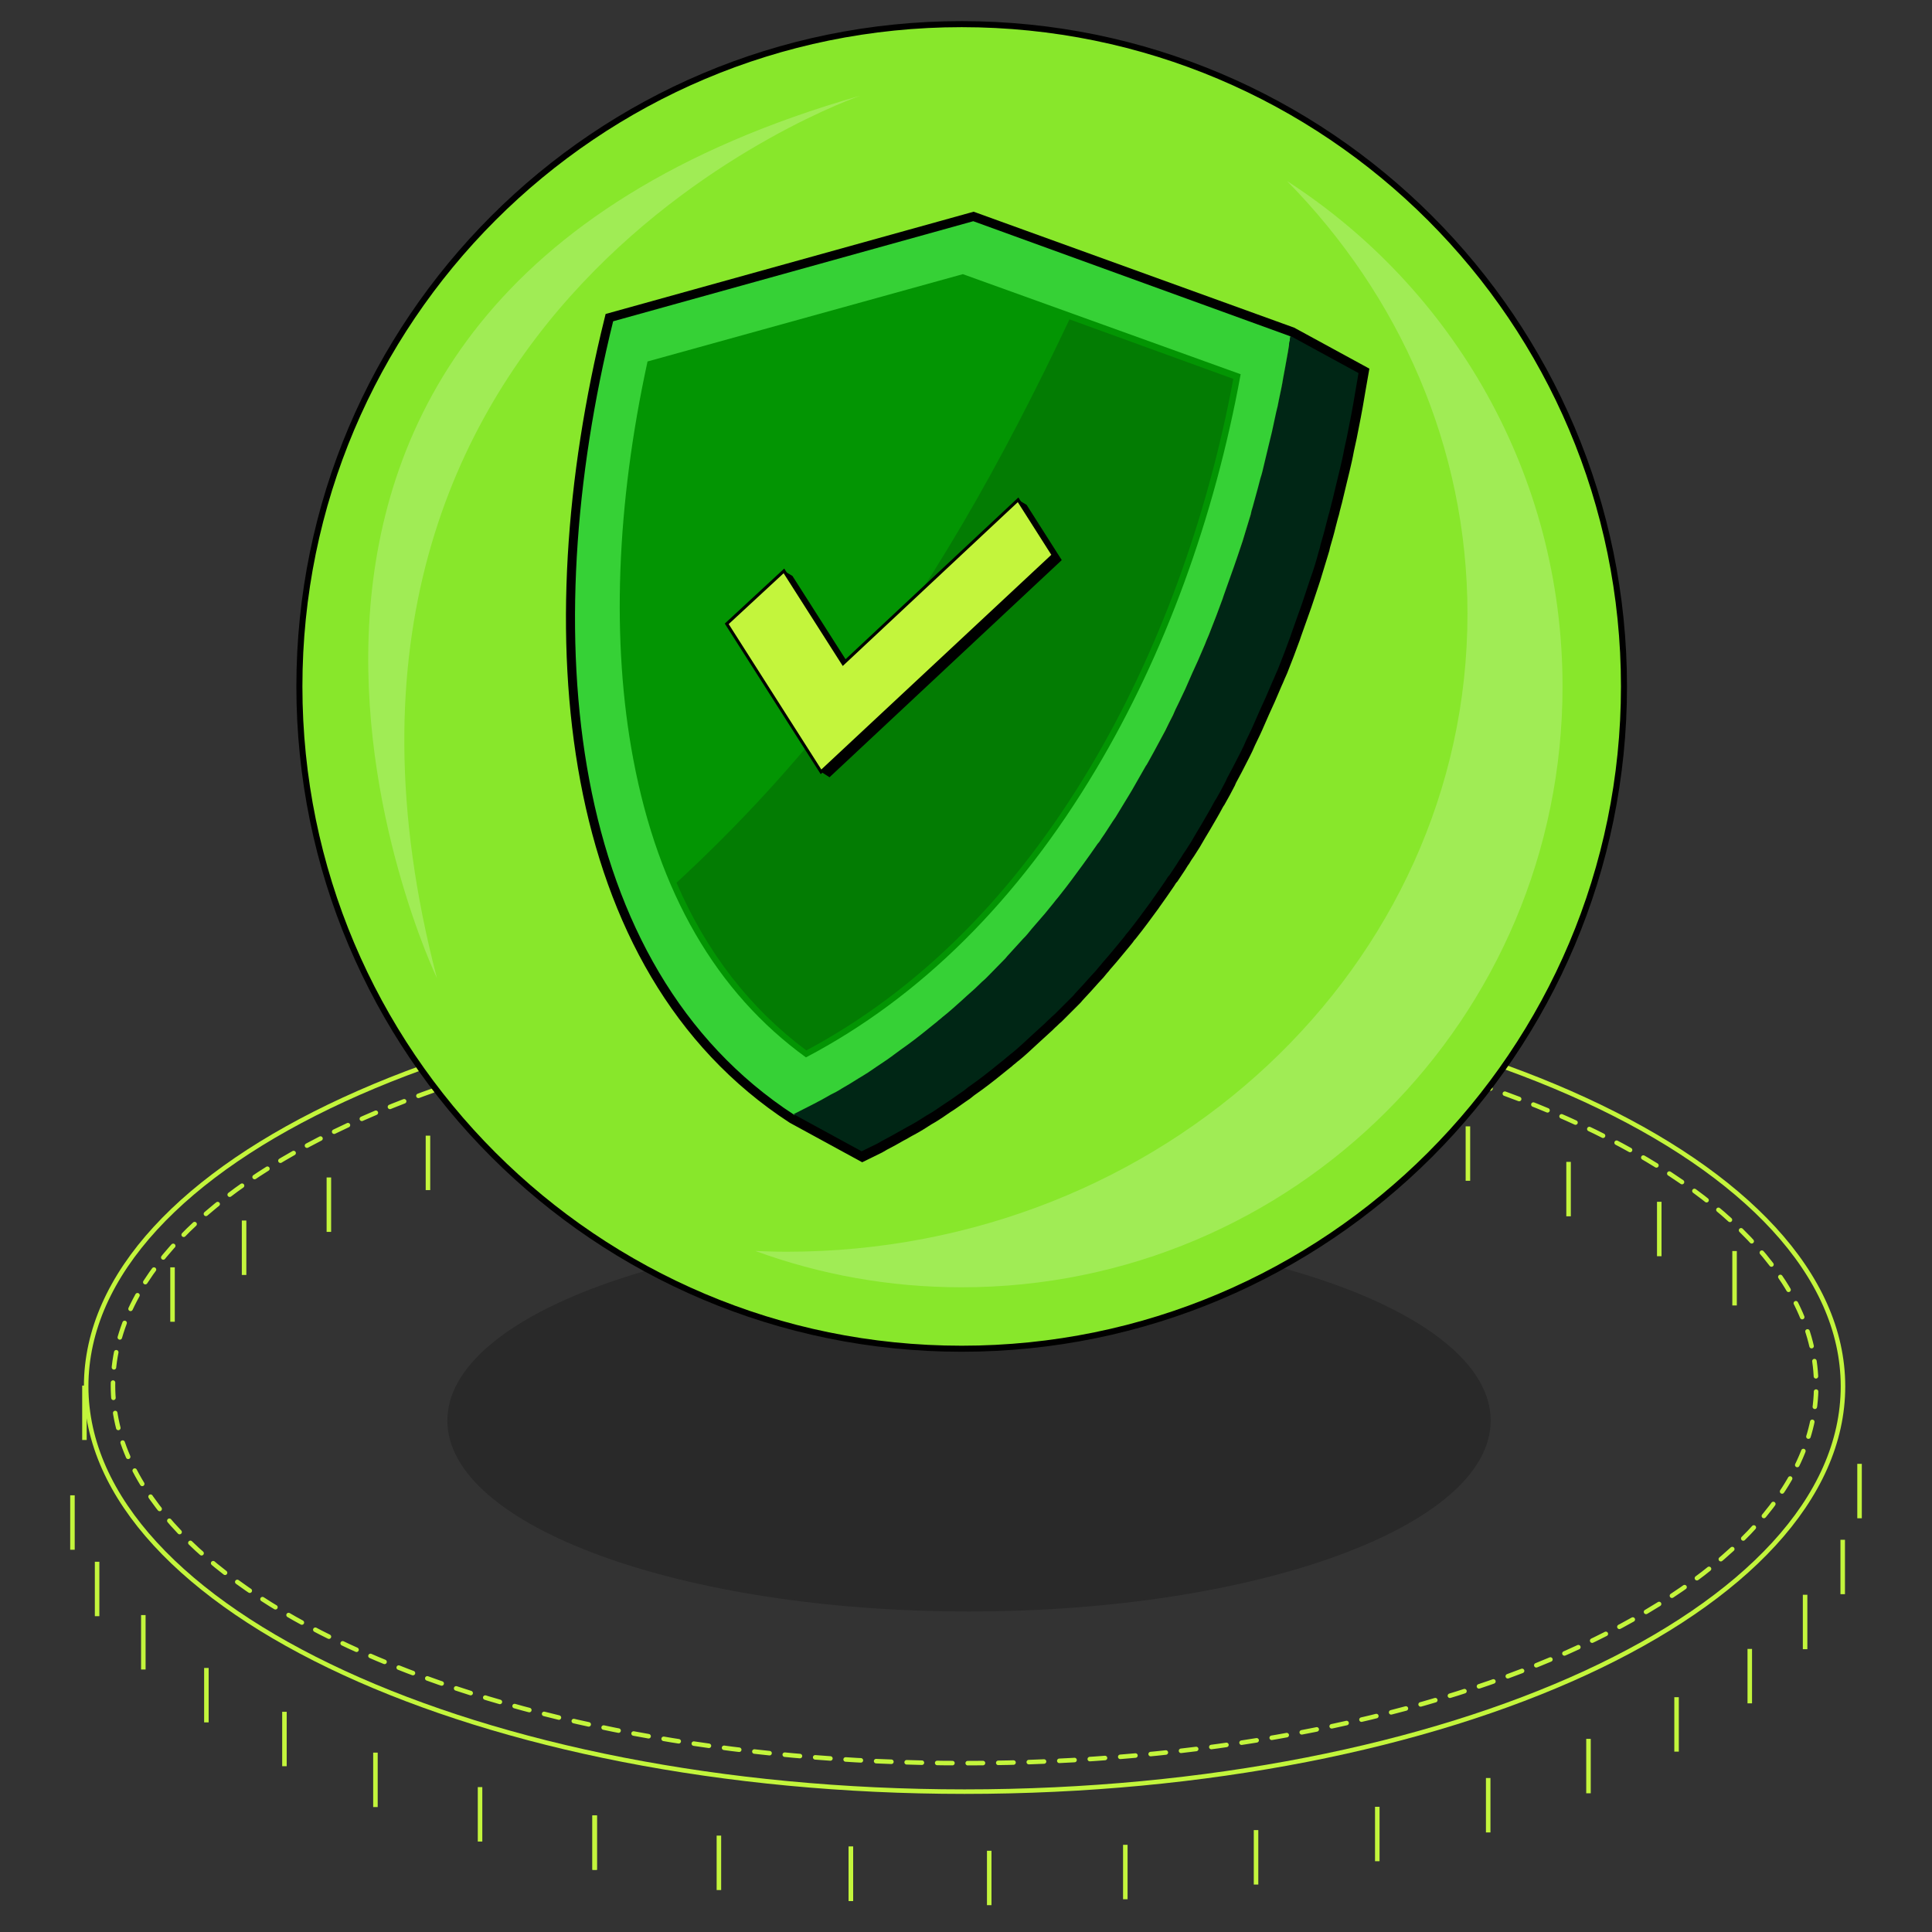
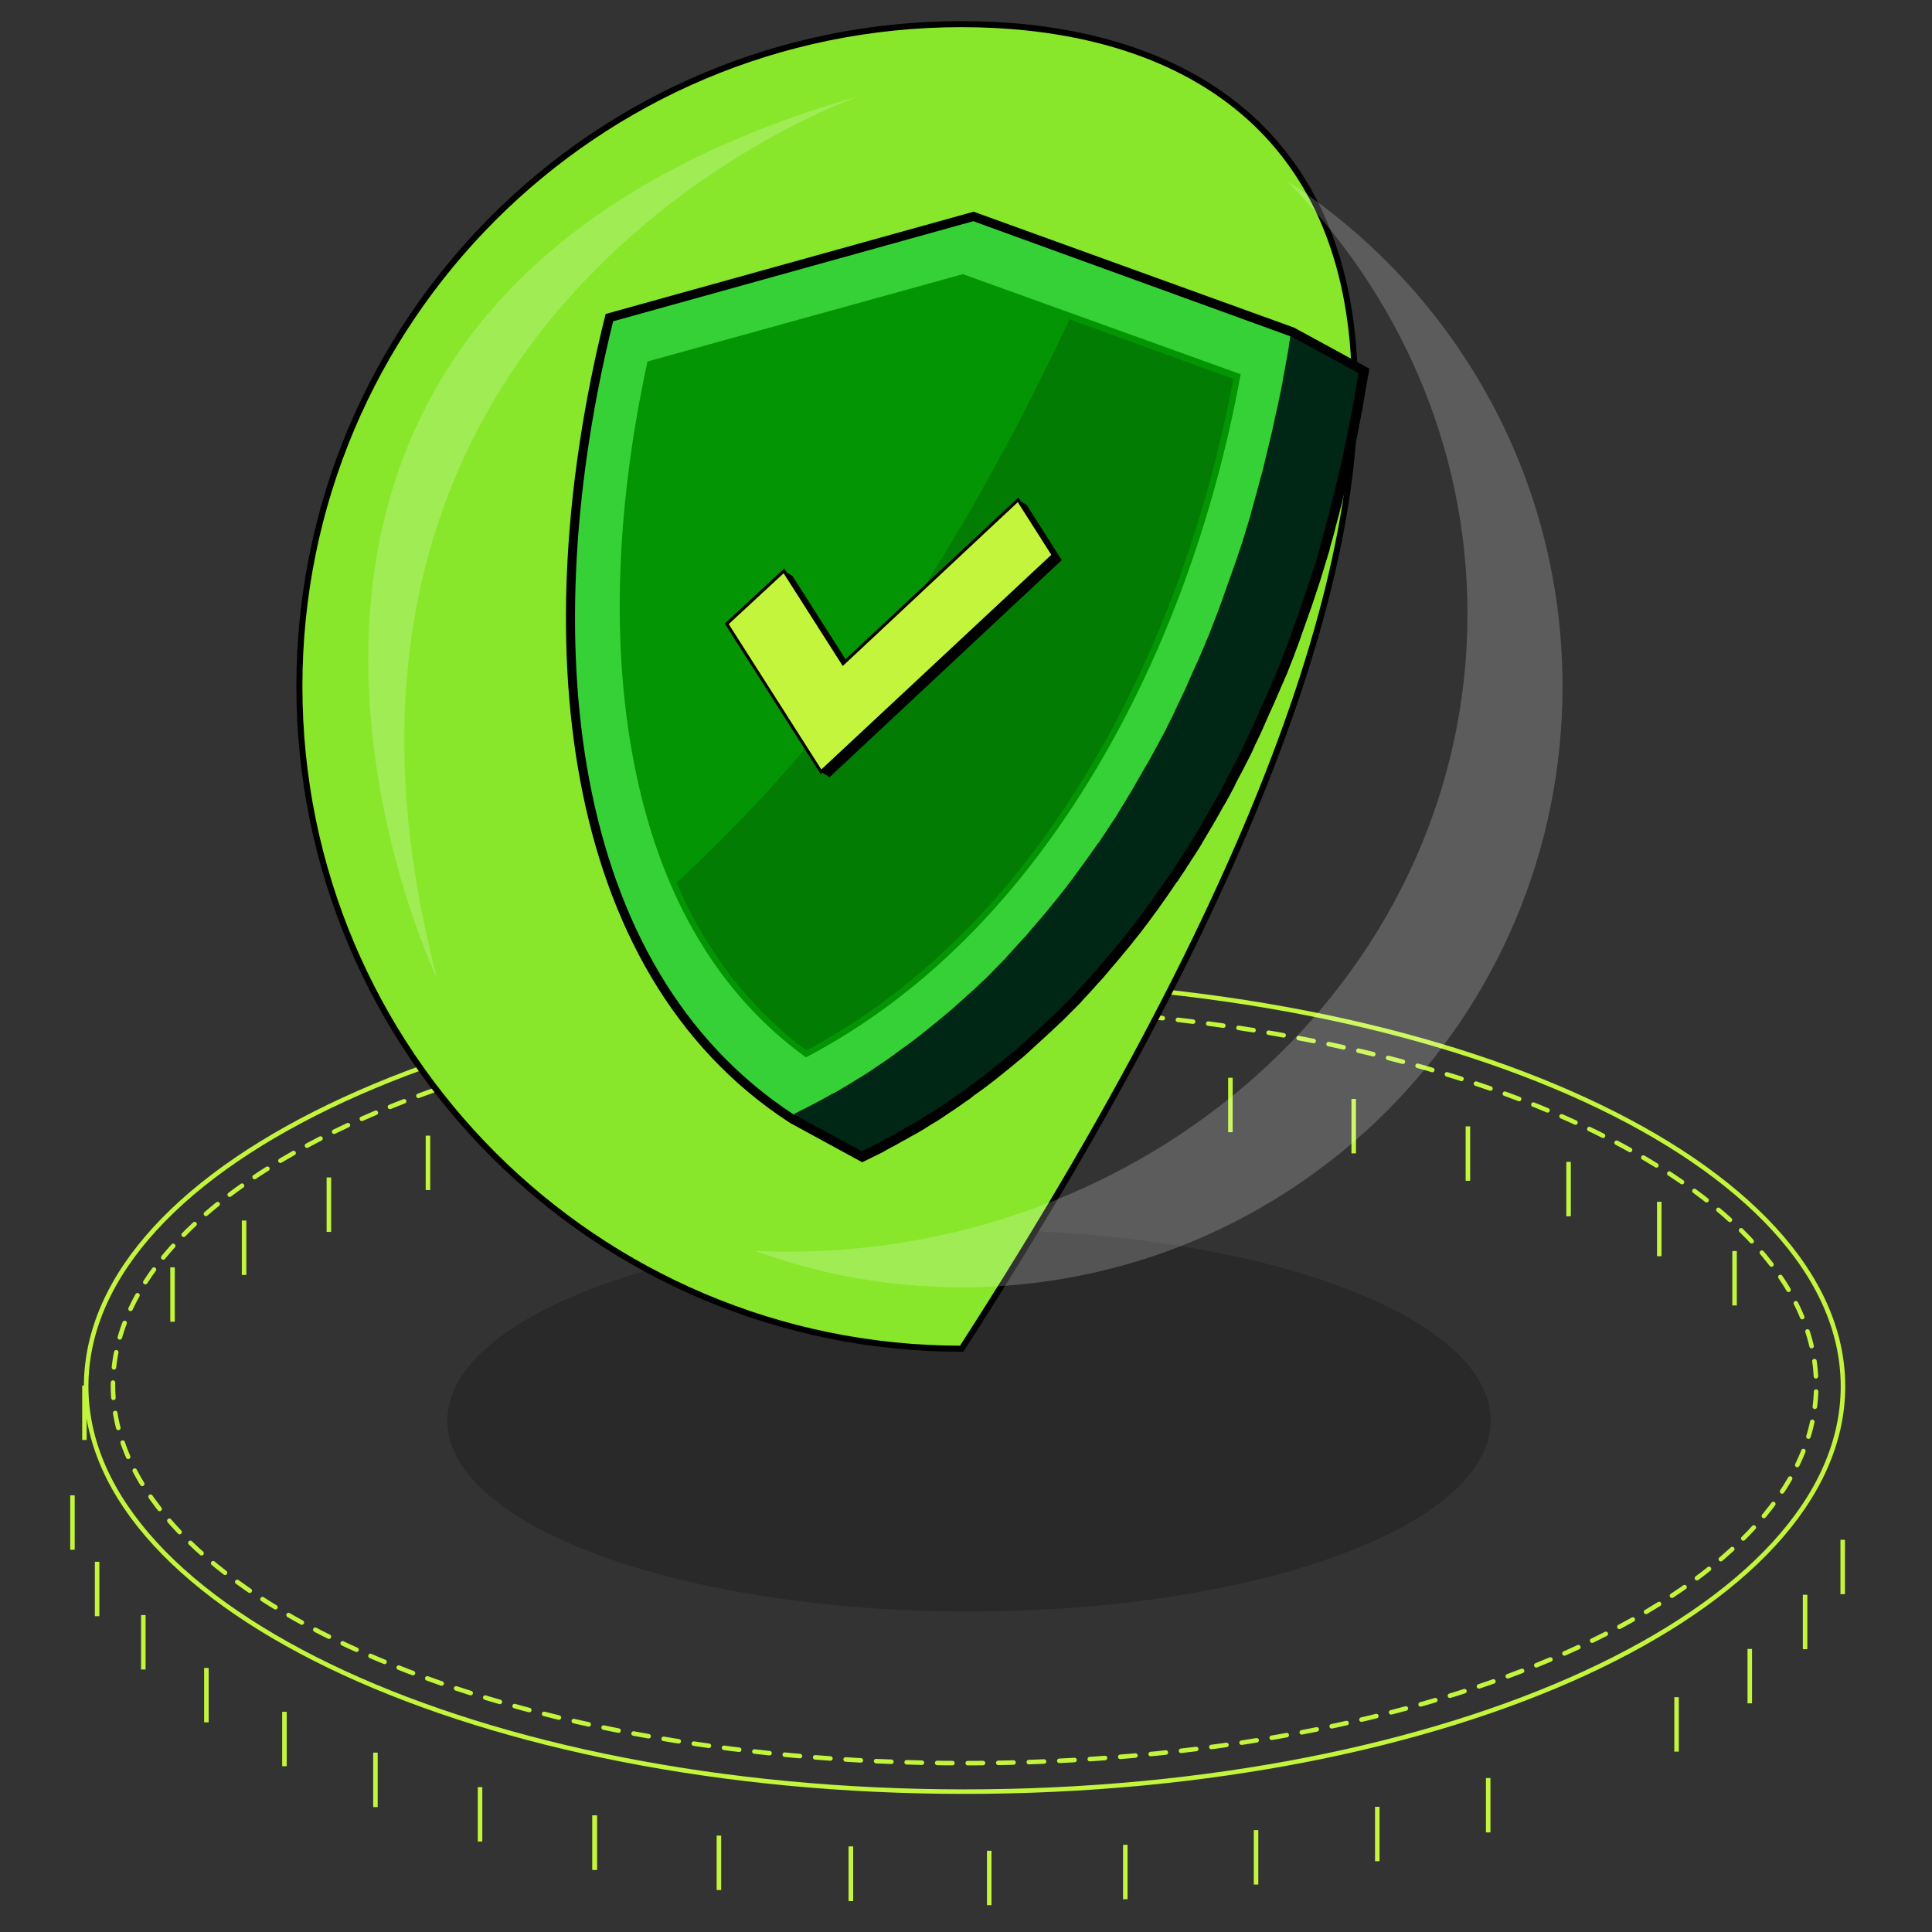
<svg xmlns="http://www.w3.org/2000/svg" width="601" height="601" viewBox="0 0 601 601" fill="none">
  <rect x="0" y="0" width="601" height="601" fill="#333333" stroke="none" />
  <path d="M300.058 305.185C450.62 305.186 573.309 361.713 573.308 431.263C573.308 500.814 450.878 557.338 300.055 557.337C149.493 557.336 26.804 500.809 26.805 431.259C26.805 361.448 149.495 305.184 300.058 305.185Z" stroke="#C3F53C" stroke-width="1.409" stroke-miterlimit="22.5" stroke-linecap="round" />
  <path d="M300.061 313.52C446.195 313.522 564.977 366.141 564.976 431.003C564.976 495.864 446.193 548.482 300.059 548.48C153.925 548.479 35.143 495.86 35.144 430.998C35.144 366.137 153.927 313.519 300.061 313.52Z" stroke="#C3F53C" stroke-width="1.409" stroke-miterlimit="22.5" stroke-linecap="round" stroke-dasharray="4.75 4.75" />
  <path d="M307.726 575.722L307.725 592.654" stroke="#C3F53C" stroke-width="1.406" stroke-miterlimit="10" />
  <path d="M264.693 574.43L264.693 591.362" stroke="#C3F53C" stroke-width="1.406" stroke-miterlimit="10" />
  <path d="M264.693 574.43L264.693 591.362" stroke="#C3F53C" stroke-width="1.406" stroke-miterlimit="10" />
  <path d="M223.635 571.017L223.635 587.949" stroke="#C3F53C" stroke-width="1.406" stroke-miterlimit="10" />
  <path d="M184.987 564.726L184.987 581.658" stroke="#C3F53C" stroke-width="1.406" stroke-miterlimit="10" />
  <path d="M184.987 564.726L184.987 581.658" stroke="#C3F53C" stroke-width="1.406" stroke-miterlimit="10" />
  <path d="M149.331 555.927L149.331 572.858" stroke="#C3F53C" stroke-width="1.406" stroke-miterlimit="10" />
  <path d="M116.789 545.202L116.789 562.133" stroke="#C3F53C" stroke-width="1.406" stroke-miterlimit="10" />
  <path d="M88.483 532.498L88.483 549.429" stroke="#C3F53C" stroke-width="1.406" stroke-miterlimit="10" />
  <path d="M64.204 518.861L64.204 535.793" stroke="#C3F53C" stroke-width="1.406" stroke-miterlimit="10" />
  <path d="M44.587 502.411L44.587 519.342" stroke="#C3F53C" stroke-width="1.406" stroke-miterlimit="10" />
  <path d="M30.206 485.825L30.206 502.757" stroke="#C3F53C" stroke-width="1.406" stroke-miterlimit="10" />
  <path d="M22.539 465.158L22.539 482.09" stroke="#C3F53C" stroke-width="1.406" stroke-miterlimit="10" />
  <path d="M26.269 431.019L26.268 447.951" stroke="#C3F53C" stroke-width="1.406" stroke-miterlimit="10" />
  <path d="M53.67 394.238L53.67 411.17" stroke="#C3F53C" stroke-width="1.406" stroke-miterlimit="10" />
  <path d="M75.927 379.68L75.927 396.611" stroke="#C3F53C" stroke-width="1.406" stroke-miterlimit="10" />
  <path d="M102.305 366.278L102.305 383.209" stroke="#C3F53C" stroke-width="1.406" stroke-miterlimit="10" />
  <path d="M133.128 353.277L133.128 370.209" stroke="#C3F53C" stroke-width="1.406" stroke-miterlimit="10" />
  <path d="M166.905 344.171L166.905 361.102" stroke="#C3F53C" stroke-width="1.406" stroke-miterlimit="10" />
  <path d="M204.103 336.891L204.102 353.822" stroke="#C3F53C" stroke-width="1.406" stroke-miterlimit="10" />
  <path d="M244.155 331.283L244.155 348.214" stroke="#C3F53C" stroke-width="1.406" stroke-miterlimit="10" />
  <path d="M292.019 329.019L292.018 345.951" stroke="#C3F53C" stroke-width="1.406" stroke-miterlimit="10" />
  <path d="M341.147 331.104L341.147 348.035" stroke="#C3F53C" stroke-width="1.406" stroke-miterlimit="10" />
  <path d="M382.751 335.272L382.751 352.204" stroke="#C3F53C" stroke-width="1.406" stroke-miterlimit="10" />
  <path d="M421.11 341.855L421.11 358.787" stroke="#C3F53C" stroke-width="1.406" stroke-miterlimit="10" />
  <path d="M456.632 350.381L456.632 367.313" stroke="#C3F53C" stroke-width="1.406" stroke-miterlimit="10" />
  <path d="M487.944 361.431L487.944 378.362" stroke="#C3F53C" stroke-width="1.406" stroke-miterlimit="10" />
  <path d="M516.159 373.849L516.159 390.78" stroke="#C3F53C" stroke-width="1.406" stroke-miterlimit="10" />
  <path d="M539.583 389.166L539.583 406.097" stroke="#C3F53C" stroke-width="1.406" stroke-miterlimit="10" />
-   <path d="M578.463 455.366L578.463 472.298" stroke="#C3F53C" stroke-width="1.406" stroke-miterlimit="10" />
  <path d="M573.225 478.982L573.224 495.914" stroke="#C3F53C" stroke-width="1.406" stroke-miterlimit="10" />
  <path d="M561.523 496.094L561.523 513.025" stroke="#C3F53C" stroke-width="1.406" stroke-miterlimit="10" />
  <path d="M544.314 512.939L544.314 529.871" stroke="#C3F53C" stroke-width="1.406" stroke-miterlimit="10" />
  <path d="M521.539 527.958L521.539 544.89" stroke="#C3F53C" stroke-width="1.406" stroke-miterlimit="10" />
-   <path d="M494.141 540.918L494.141 557.849" stroke="#C3F53C" stroke-width="1.406" stroke-miterlimit="10" />
  <path d="M462.942 553.098L462.942 570.029" stroke="#C3F53C" stroke-width="1.406" stroke-miterlimit="10" />
  <path d="M428.441 562.053L428.441 578.985" stroke="#C3F53C" stroke-width="1.406" stroke-miterlimit="10" />
  <path d="M390.726 569.302L390.725 586.234" stroke="#C3F53C" stroke-width="1.406" stroke-miterlimit="10" />
  <path d="M350.058 573.878L350.058 590.81" stroke="#C3F53C" stroke-width="1.406" stroke-miterlimit="10" />
  <path d="M301.439 501.294C391.058 501.294 463.709 474.709 463.709 441.915C463.709 409.121 391.058 382.536 301.439 382.536C211.82 382.536 139.169 409.121 139.169 441.915C139.169 474.709 211.82 501.294 301.439 501.294Z" fill="black" fill-opacity="0.2" />
-   <path d="M299.156 419.558C412.939 419.558 505.178 327.319 505.178 213.535C505.178 99.752 412.939 7.512 299.156 7.512C185.372 7.512 93.133 99.752 93.133 213.535C93.133 327.319 185.372 419.558 299.156 419.558Z" fill="#88E72B" stroke="black" stroke-width="1.878" stroke-miterlimit="10" />
+   <path d="M299.156 419.558C505.178 99.752 412.939 7.512 299.156 7.512C185.372 7.512 93.133 99.752 93.133 213.535C93.133 327.319 185.372 419.558 299.156 419.558Z" fill="#88E72B" stroke="black" stroke-width="1.878" stroke-miterlimit="10" />
  <path d="M401.446 104.514L302.761 68.814L190.735 99.946C166.695 197.308 176.191 300.68 247.109 346.837L268.264 358.376C269.947 357.535 271.509 356.814 273.192 355.972C273.673 355.732 274.154 355.371 274.634 355.131C276.317 354.289 278 353.328 279.683 352.366C280.885 351.765 281.967 351.044 283.169 350.443C284.972 349.481 286.654 348.4 288.337 347.318C289.179 346.837 290.02 346.356 290.741 345.875C290.982 345.755 291.222 345.515 291.462 345.395C292.304 344.794 293.265 344.193 294.107 343.592C295.669 342.63 297.112 341.548 298.674 340.466C299.636 339.865 300.598 339.144 301.439 338.423C302.28 337.822 303.122 337.221 303.963 336.62C304.564 336.139 305.285 335.658 305.886 335.178C306.608 334.577 307.329 334.096 308.05 333.495C309.733 332.173 311.296 330.85 312.978 329.528C313.459 329.047 314.06 328.687 314.541 328.206C314.661 328.086 314.901 327.966 315.022 327.845C316.945 326.283 318.748 324.6 320.551 322.917C321.032 322.436 321.513 322.076 321.993 321.595C322.955 320.754 323.796 319.912 324.758 319.071C325.479 318.47 326.08 317.749 326.801 317.148C327.282 316.667 327.763 316.186 328.364 315.705C330.167 313.902 332.09 311.979 333.893 310.176C334.013 310.056 334.013 310.056 334.134 309.936C334.374 309.695 334.494 309.455 334.735 309.214C336.417 307.411 338.1 305.608 339.663 303.805C340.143 303.325 340.624 302.724 341.105 302.243C341.466 301.762 341.946 301.281 342.307 300.8C342.788 300.32 343.149 299.719 343.629 299.238C345.553 297.074 347.355 294.79 349.279 292.507C349.639 292.026 350.12 291.545 350.481 290.944C350.721 290.704 350.961 290.343 351.202 290.103C353.606 287.098 355.89 283.972 358.174 280.847C358.294 280.727 358.294 280.607 358.414 280.487C359.856 278.443 361.419 276.28 362.861 274.116C363.222 273.515 363.583 272.914 364.063 272.433C364.785 271.351 365.506 270.27 366.227 269.188C366.708 268.467 367.068 267.745 367.549 267.144C368.03 266.303 368.511 265.582 369.112 264.74C370.314 262.937 371.396 261.134 372.477 259.211C372.838 258.61 373.198 258.009 373.559 257.408C373.679 257.168 373.799 257.048 373.92 256.807C375.242 254.523 376.684 252.119 377.886 249.836C378.127 249.475 378.247 249.114 378.487 248.874C379.569 246.951 380.651 245.028 381.613 243.104C381.733 242.864 381.853 242.503 381.973 242.263C382.574 241.181 383.175 239.979 383.776 238.897C384.617 237.335 385.339 235.772 386.18 234.21C386.781 233.008 387.382 231.806 387.863 230.604C388.344 229.522 388.945 228.44 389.426 227.358C389.666 226.877 389.786 226.517 390.027 226.036C390.748 224.353 391.469 222.791 392.19 221.108C392.791 219.786 393.392 218.463 393.993 217.141C394.714 215.458 395.435 213.776 396.157 212.093C396.637 211.131 396.998 210.049 397.479 209.088C397.599 208.847 397.719 208.487 397.84 208.246C399.162 204.881 400.484 201.515 401.686 198.15C401.806 197.789 401.926 197.428 402.047 197.068C403.128 194.063 404.21 190.938 405.292 187.933C405.412 187.572 405.532 187.211 405.653 186.851C406.254 185.048 406.855 183.245 407.456 181.442C407.576 180.961 407.816 180.48 407.936 179.999C408.778 177.235 409.619 174.47 410.461 171.706C410.701 170.984 410.941 170.143 411.062 169.422C411.663 167.378 412.264 165.335 412.744 163.292C412.985 162.33 413.225 161.368 413.466 160.527C413.706 159.686 413.946 158.964 414.067 158.243C414.307 157.522 414.427 156.681 414.668 155.959C415.148 153.916 415.629 151.993 416.11 149.949C416.47 148.627 416.711 147.305 417.072 145.983C417.552 143.939 418.033 141.896 418.394 139.853C418.634 138.53 418.995 137.328 419.235 136.006C419.716 133.722 420.077 131.559 420.557 129.275C420.798 128.193 420.918 127.111 421.158 126.03C421.759 122.784 422.24 119.419 422.841 116.173L401.446 104.514Z" stroke="black" stroke-width="5.634" stroke-miterlimit="10" />
  <path d="M302.761 68.814L190.735 99.946C166.695 197.308 176.191 300.68 247.109 346.837C335.816 304.286 386.421 202.236 401.446 104.634L302.761 68.814Z" fill="#36D136" />
  <path d="M410.22 171.585C410.46 170.864 410.701 170.023 410.821 169.302C411.422 167.258 412.023 165.215 412.504 163.171C412.744 162.21 412.985 161.248 413.225 160.407C413.465 159.565 413.706 158.844 413.826 158.123C414.066 157.402 414.187 156.56 414.427 155.839C414.908 153.796 415.389 151.873 415.869 149.829C416.23 148.507 416.47 147.185 416.831 145.863C417.312 143.819 417.793 141.776 418.153 139.732C418.394 138.41 418.754 137.208 418.995 135.886C419.475 133.602 419.836 131.439 420.317 129.155C420.557 128.073 420.677 126.991 420.918 125.909C421.519 122.664 422 119.298 422.601 116.053L401.445 104.514C400.965 107.759 400.364 111.125 399.763 114.37C399.522 115.452 399.402 116.534 399.162 117.616C398.801 119.899 398.32 122.063 397.839 124.347C397.599 125.669 397.359 126.871 396.998 128.193C396.517 130.237 396.157 132.28 395.676 134.323C395.315 135.646 395.075 136.968 394.714 138.29C394.233 140.333 393.753 142.257 393.272 144.3C392.911 145.863 392.551 147.425 392.07 148.868C391.829 149.829 391.589 150.791 391.349 151.632C390.748 153.676 390.267 155.719 389.666 157.762C389.425 158.484 389.185 159.325 389.065 160.046C388.223 162.811 387.382 165.575 386.541 168.34C386.42 168.821 386.18 169.302 386.06 169.782C385.339 171.946 384.617 174.11 383.896 176.153C382.814 179.158 381.733 182.283 380.651 185.288C380.531 185.649 380.41 186.009 380.29 186.37C379.088 189.736 377.766 193.101 376.444 196.467C375.963 197.789 375.362 198.991 374.881 200.313C374.16 201.996 373.439 203.679 372.718 205.362C372.117 206.684 371.516 208.006 370.915 209.328C370.193 211.011 369.472 212.574 368.751 214.256C368.03 215.819 367.309 217.261 366.587 218.824C365.986 220.026 365.385 221.228 364.905 222.43C364.063 223.993 363.342 225.555 362.501 227.238C361.9 228.32 361.299 229.522 360.698 230.604C359.496 232.887 358.294 235.051 357.092 237.215C356.851 237.575 356.731 237.936 356.491 238.176C355.048 240.7 353.606 243.225 352.163 245.749C351.803 246.35 351.442 246.951 351.082 247.552C350 249.355 348.798 251.278 347.716 253.081C347.235 253.922 346.754 254.644 346.153 255.485C344.951 257.288 343.87 259.091 342.668 260.774C342.307 261.375 341.946 261.976 341.466 262.457C339.903 264.74 338.34 266.904 336.778 269.068C334.494 272.193 332.21 275.318 329.806 278.323C329.205 279.164 328.484 279.886 327.883 280.727C326.08 283.011 324.157 285.295 322.234 287.458C321.392 288.42 320.551 289.381 319.709 290.463C319.229 291.064 318.748 291.545 318.267 292.026C316.584 293.829 315.022 295.632 313.339 297.435C313.098 297.675 312.978 297.916 312.738 298.156C310.815 300.079 309.012 302.002 307.088 303.926C306.608 304.406 306.127 304.887 305.526 305.368C303.963 306.931 302.401 308.373 300.718 309.815C300.237 310.296 299.756 310.657 299.275 311.138C297.232 312.941 295.309 314.744 293.145 316.426C292.664 316.907 292.063 317.268 291.583 317.749C289.9 319.071 288.337 320.393 286.654 321.715C285.933 322.316 285.212 322.797 284.491 323.398C283.048 324.48 281.606 325.562 280.043 326.643C279.082 327.365 278.24 327.966 277.279 328.687C275.836 329.769 274.274 330.73 272.711 331.812C271.87 332.413 270.908 333.014 270.067 333.615C268.985 334.336 267.903 334.937 266.942 335.538C265.259 336.62 263.456 337.702 261.773 338.663C260.691 339.385 259.489 339.986 258.287 340.587C256.604 341.548 254.922 342.51 253.239 343.351C251.075 344.433 249.032 345.515 246.868 346.597L268.023 358.136C269.706 357.294 271.269 356.573 272.952 355.732C273.432 355.491 273.913 355.131 274.394 354.89C276.077 354.049 277.76 353.087 279.442 352.126C280.644 351.525 281.726 350.804 282.928 350.203C284.731 349.241 286.414 348.159 288.097 347.077C288.938 346.597 289.78 346.116 290.501 345.635C290.741 345.515 290.982 345.274 291.222 345.154C292.063 344.553 293.025 343.952 293.866 343.351C295.429 342.39 296.871 341.308 298.434 340.226C299.396 339.625 300.357 338.904 301.199 338.183C302.04 337.582 302.881 336.981 303.723 336.38C304.324 335.899 305.045 335.418 305.646 334.937C306.367 334.336 307.088 333.855 307.81 333.254C309.492 331.932 311.055 330.61 312.738 329.288C313.219 328.807 313.82 328.446 314.3 327.966C314.421 327.845 314.661 327.725 314.781 327.605C316.704 326.042 318.507 324.36 320.31 322.677C320.791 322.196 321.272 321.835 321.753 321.355C322.714 320.513 323.556 319.672 324.517 318.83C325.239 318.229 325.84 317.508 326.561 316.907C327.042 316.426 327.522 315.946 328.123 315.465C329.926 313.662 331.85 311.739 333.653 309.936C333.773 309.815 333.773 309.815 333.893 309.695C334.133 309.455 334.254 309.214 334.494 308.974C336.177 307.171 337.86 305.368 339.422 303.565C339.903 303.084 340.384 302.483 340.865 302.002C341.225 301.522 341.706 301.041 342.067 300.56C342.547 300.079 342.908 299.478 343.389 298.997C345.312 296.834 347.115 294.55 349.038 292.266C349.399 291.785 349.88 291.305 350.24 290.704C350.481 290.463 350.721 290.103 350.961 289.862C353.365 286.857 355.649 283.732 357.933 280.607C358.053 280.487 358.053 280.366 358.173 280.246C359.616 278.203 361.178 276.039 362.621 273.876C362.981 273.275 363.342 272.674 363.823 272.193C364.544 271.111 365.265 270.029 365.986 268.947C366.467 268.226 366.828 267.505 367.309 266.904C367.789 266.063 368.27 265.341 368.871 264.5C370.073 262.697 371.155 260.894 372.237 258.971C372.597 258.37 372.958 257.769 373.319 257.168C373.439 256.927 373.559 256.807 373.679 256.567C375.001 254.283 376.444 251.879 377.646 249.595C377.886 249.235 378.006 248.874 378.247 248.634C379.329 246.71 380.41 244.787 381.372 242.864C381.492 242.624 381.612 242.263 381.733 242.023C382.334 240.941 382.935 239.739 383.536 238.657C384.377 237.094 385.098 235.532 385.94 233.969C386.541 232.767 387.142 231.565 387.622 230.363C388.103 229.281 388.704 228.2 389.185 227.118C389.425 226.637 389.546 226.276 389.786 225.796C390.507 224.113 391.228 222.55 391.95 220.867C392.551 219.545 393.152 218.223 393.753 216.901C394.474 215.218 395.195 213.535 395.916 211.852C396.397 210.891 396.758 209.809 397.238 208.847C397.359 208.607 397.479 208.246 397.599 208.006C398.921 204.64 400.243 201.275 401.445 197.909C401.566 197.549 401.686 197.188 401.806 196.827C402.888 193.822 403.97 190.697 405.051 187.692C405.172 187.332 405.292 186.971 405.412 186.61C406.013 184.807 406.614 183.004 407.215 181.201C407.335 180.721 407.576 180.24 407.696 179.759C408.657 177.115 409.499 174.35 410.22 171.585Z" fill="#002615" />
  <path d="M299.516 85.282L201.433 112.447C191.697 157.161 190.134 199.712 196.986 236.133C204.799 277.602 222.829 308.734 250.715 328.927C286.415 310.176 316.705 280.006 340.985 239.258C362.261 203.559 377.767 161.248 385.94 116.414L299.516 85.282Z" fill="#039503" />
  <path d="M332.692 99.345C312.137 142.858 288.698 185.168 258.648 222.911C243.864 241.422 227.757 258.61 210.448 274.597C219.824 296.353 233.406 313.782 250.835 326.764C285.693 308.133 315.503 278.443 339.303 238.417C360.097 203.438 375.483 161.729 383.656 117.856L332.692 99.345Z" fill="#037C03" />
  <path d="M319.349 157.041L330.287 174.23L258.047 241.782L255.402 240.099L243.863 177.595L246.508 179.158L264.898 208.006L316.704 155.479L319.349 157.041Z" fill="black" />
  <path d="M316.704 155.479L327.642 172.667L255.402 240.099L226.073 194.063L243.863 177.595L262.253 206.443L316.704 155.479Z" fill="#C3F53C" stroke="black" stroke-width="0.939" stroke-miterlimit="10" />
  <path opacity="0.2" d="M486.067 213.535C486.067 316.787 402.407 400.446 299.156 400.446C276.558 400.446 255.042 396.48 234.969 389.148C238.214 389.268 241.46 389.388 244.705 389.388C361.66 389.388 456.497 300.56 456.497 190.938C456.497 139.011 435.222 91.773 400.364 56.314C451.93 89.609 486.067 147.546 486.067 213.535Z" fill="white" />
  <path opacity="0.2" d="M135.924 304.286C135.924 304.286 36.158 95.859 267.664 29.75C267.664 29.75 80.873 93.816 135.924 304.286Z" fill="white" />
</svg>